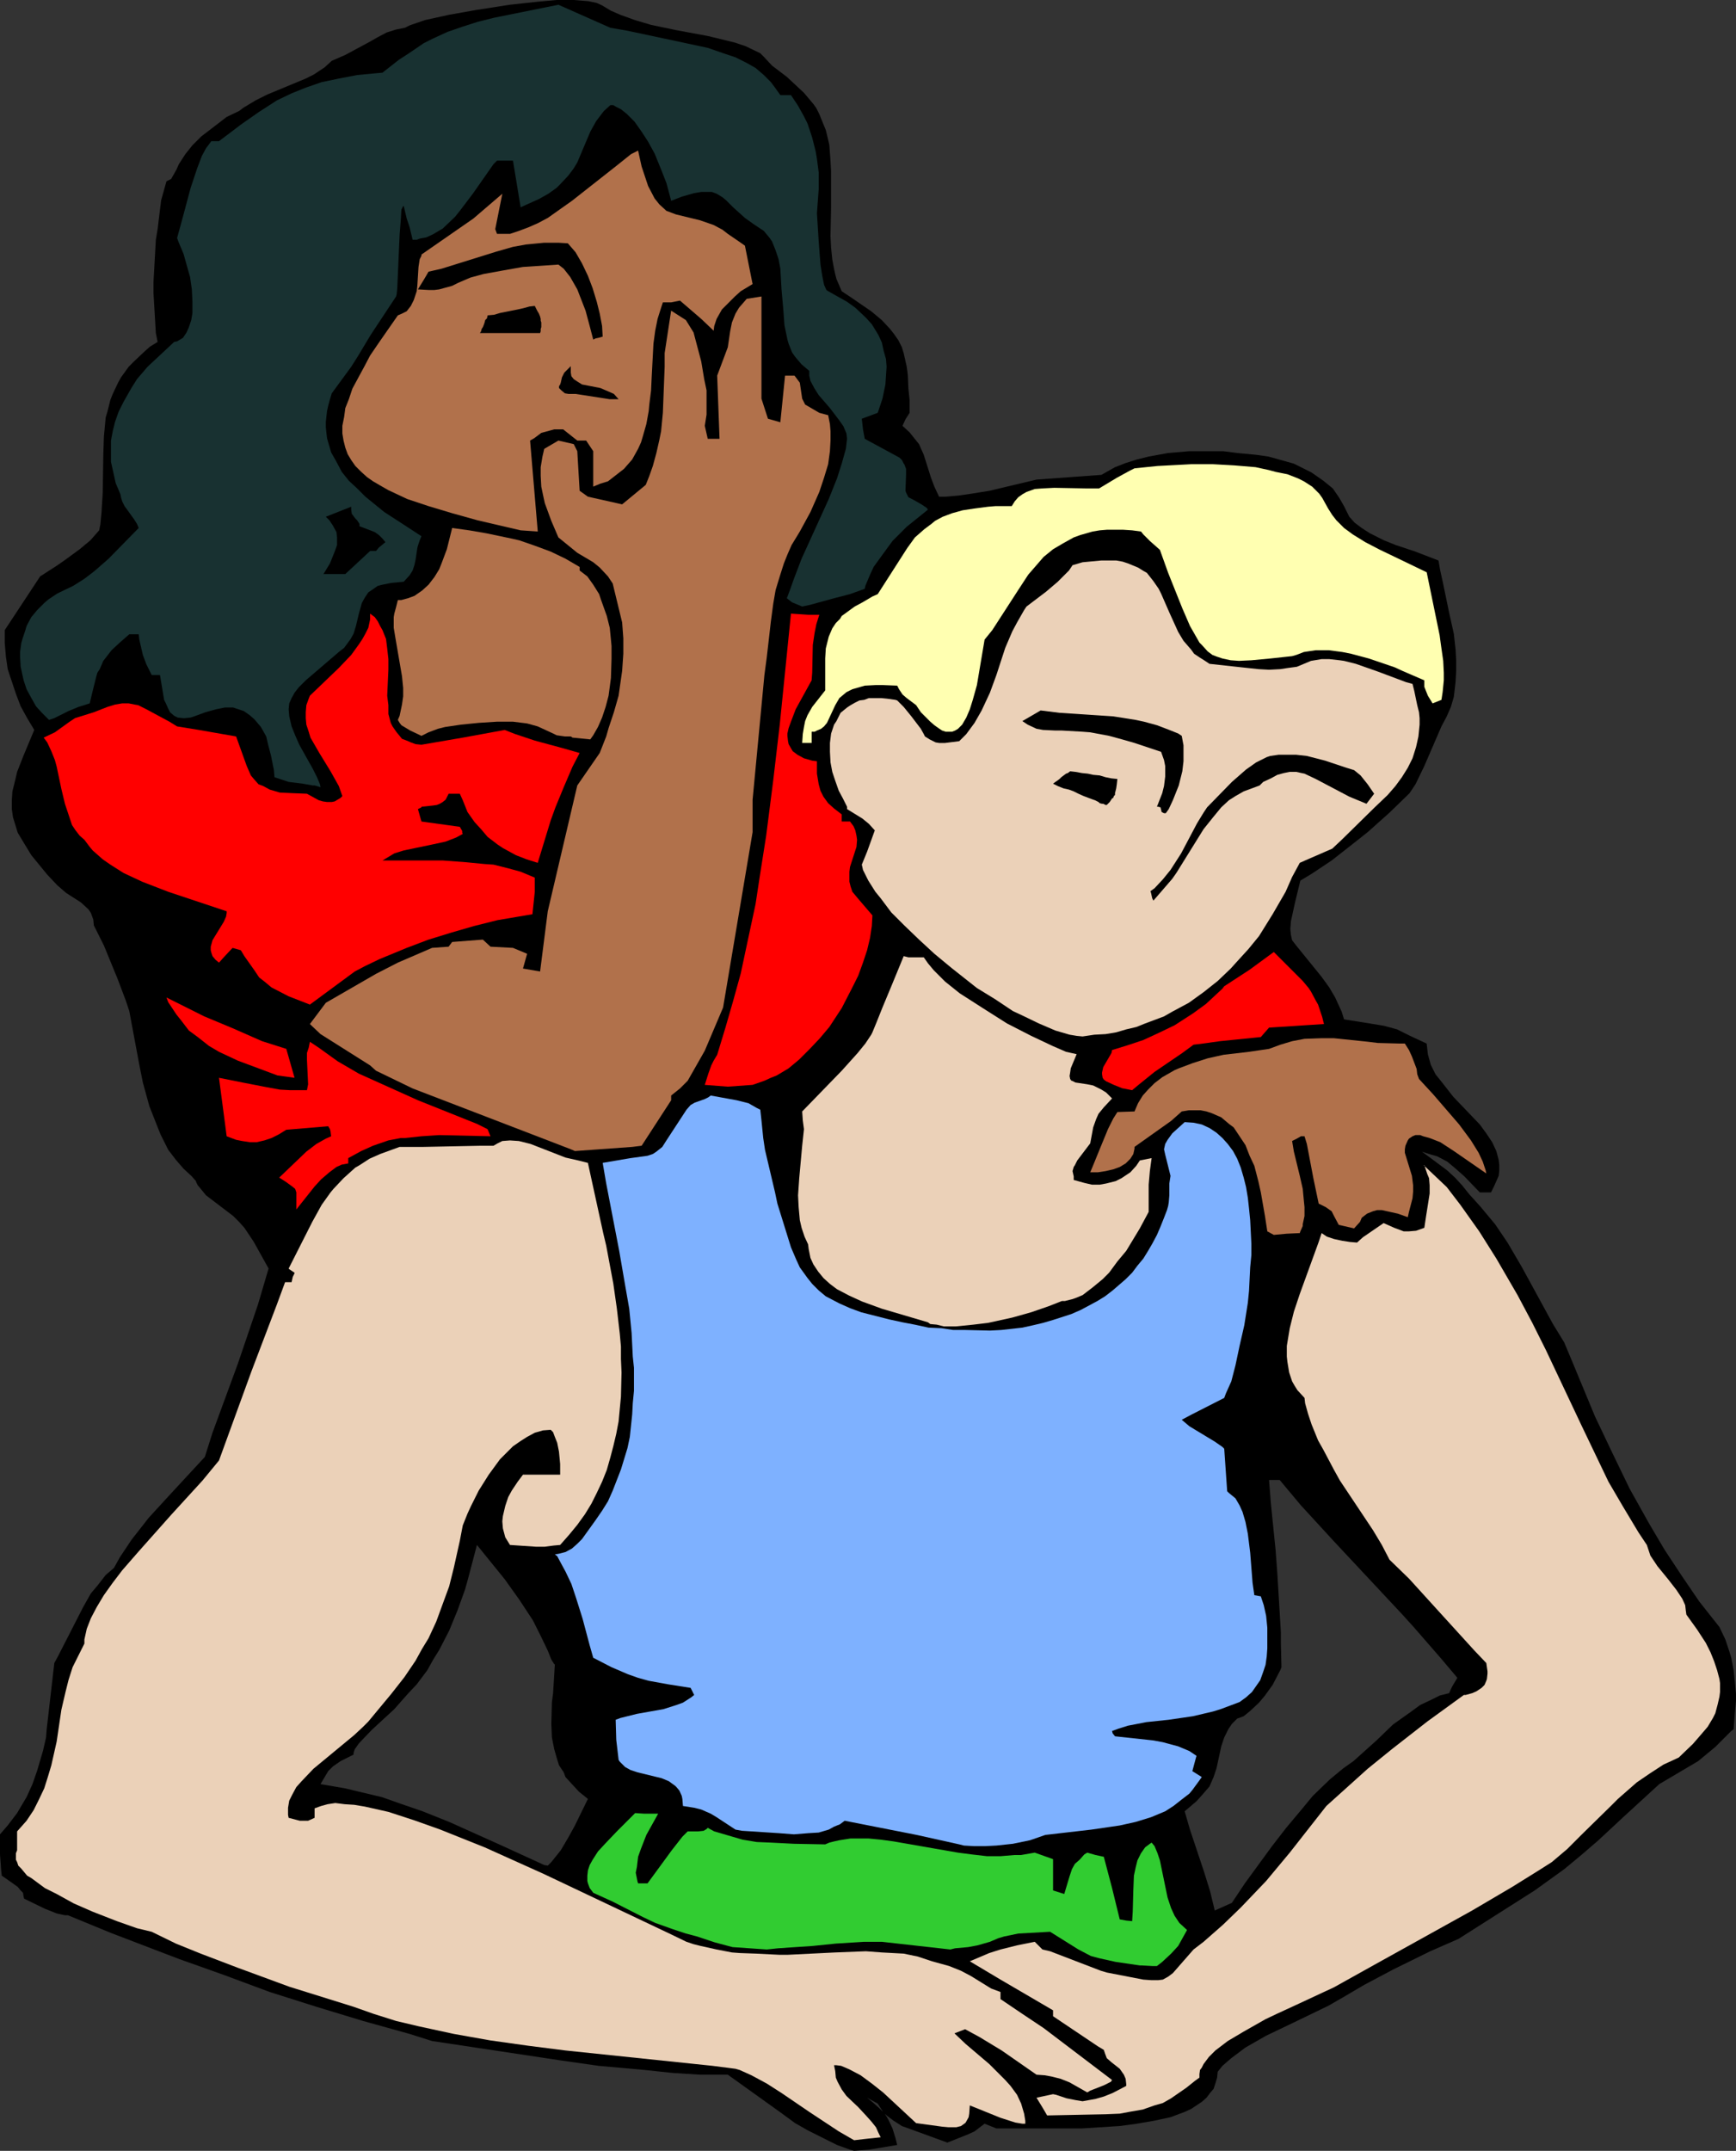
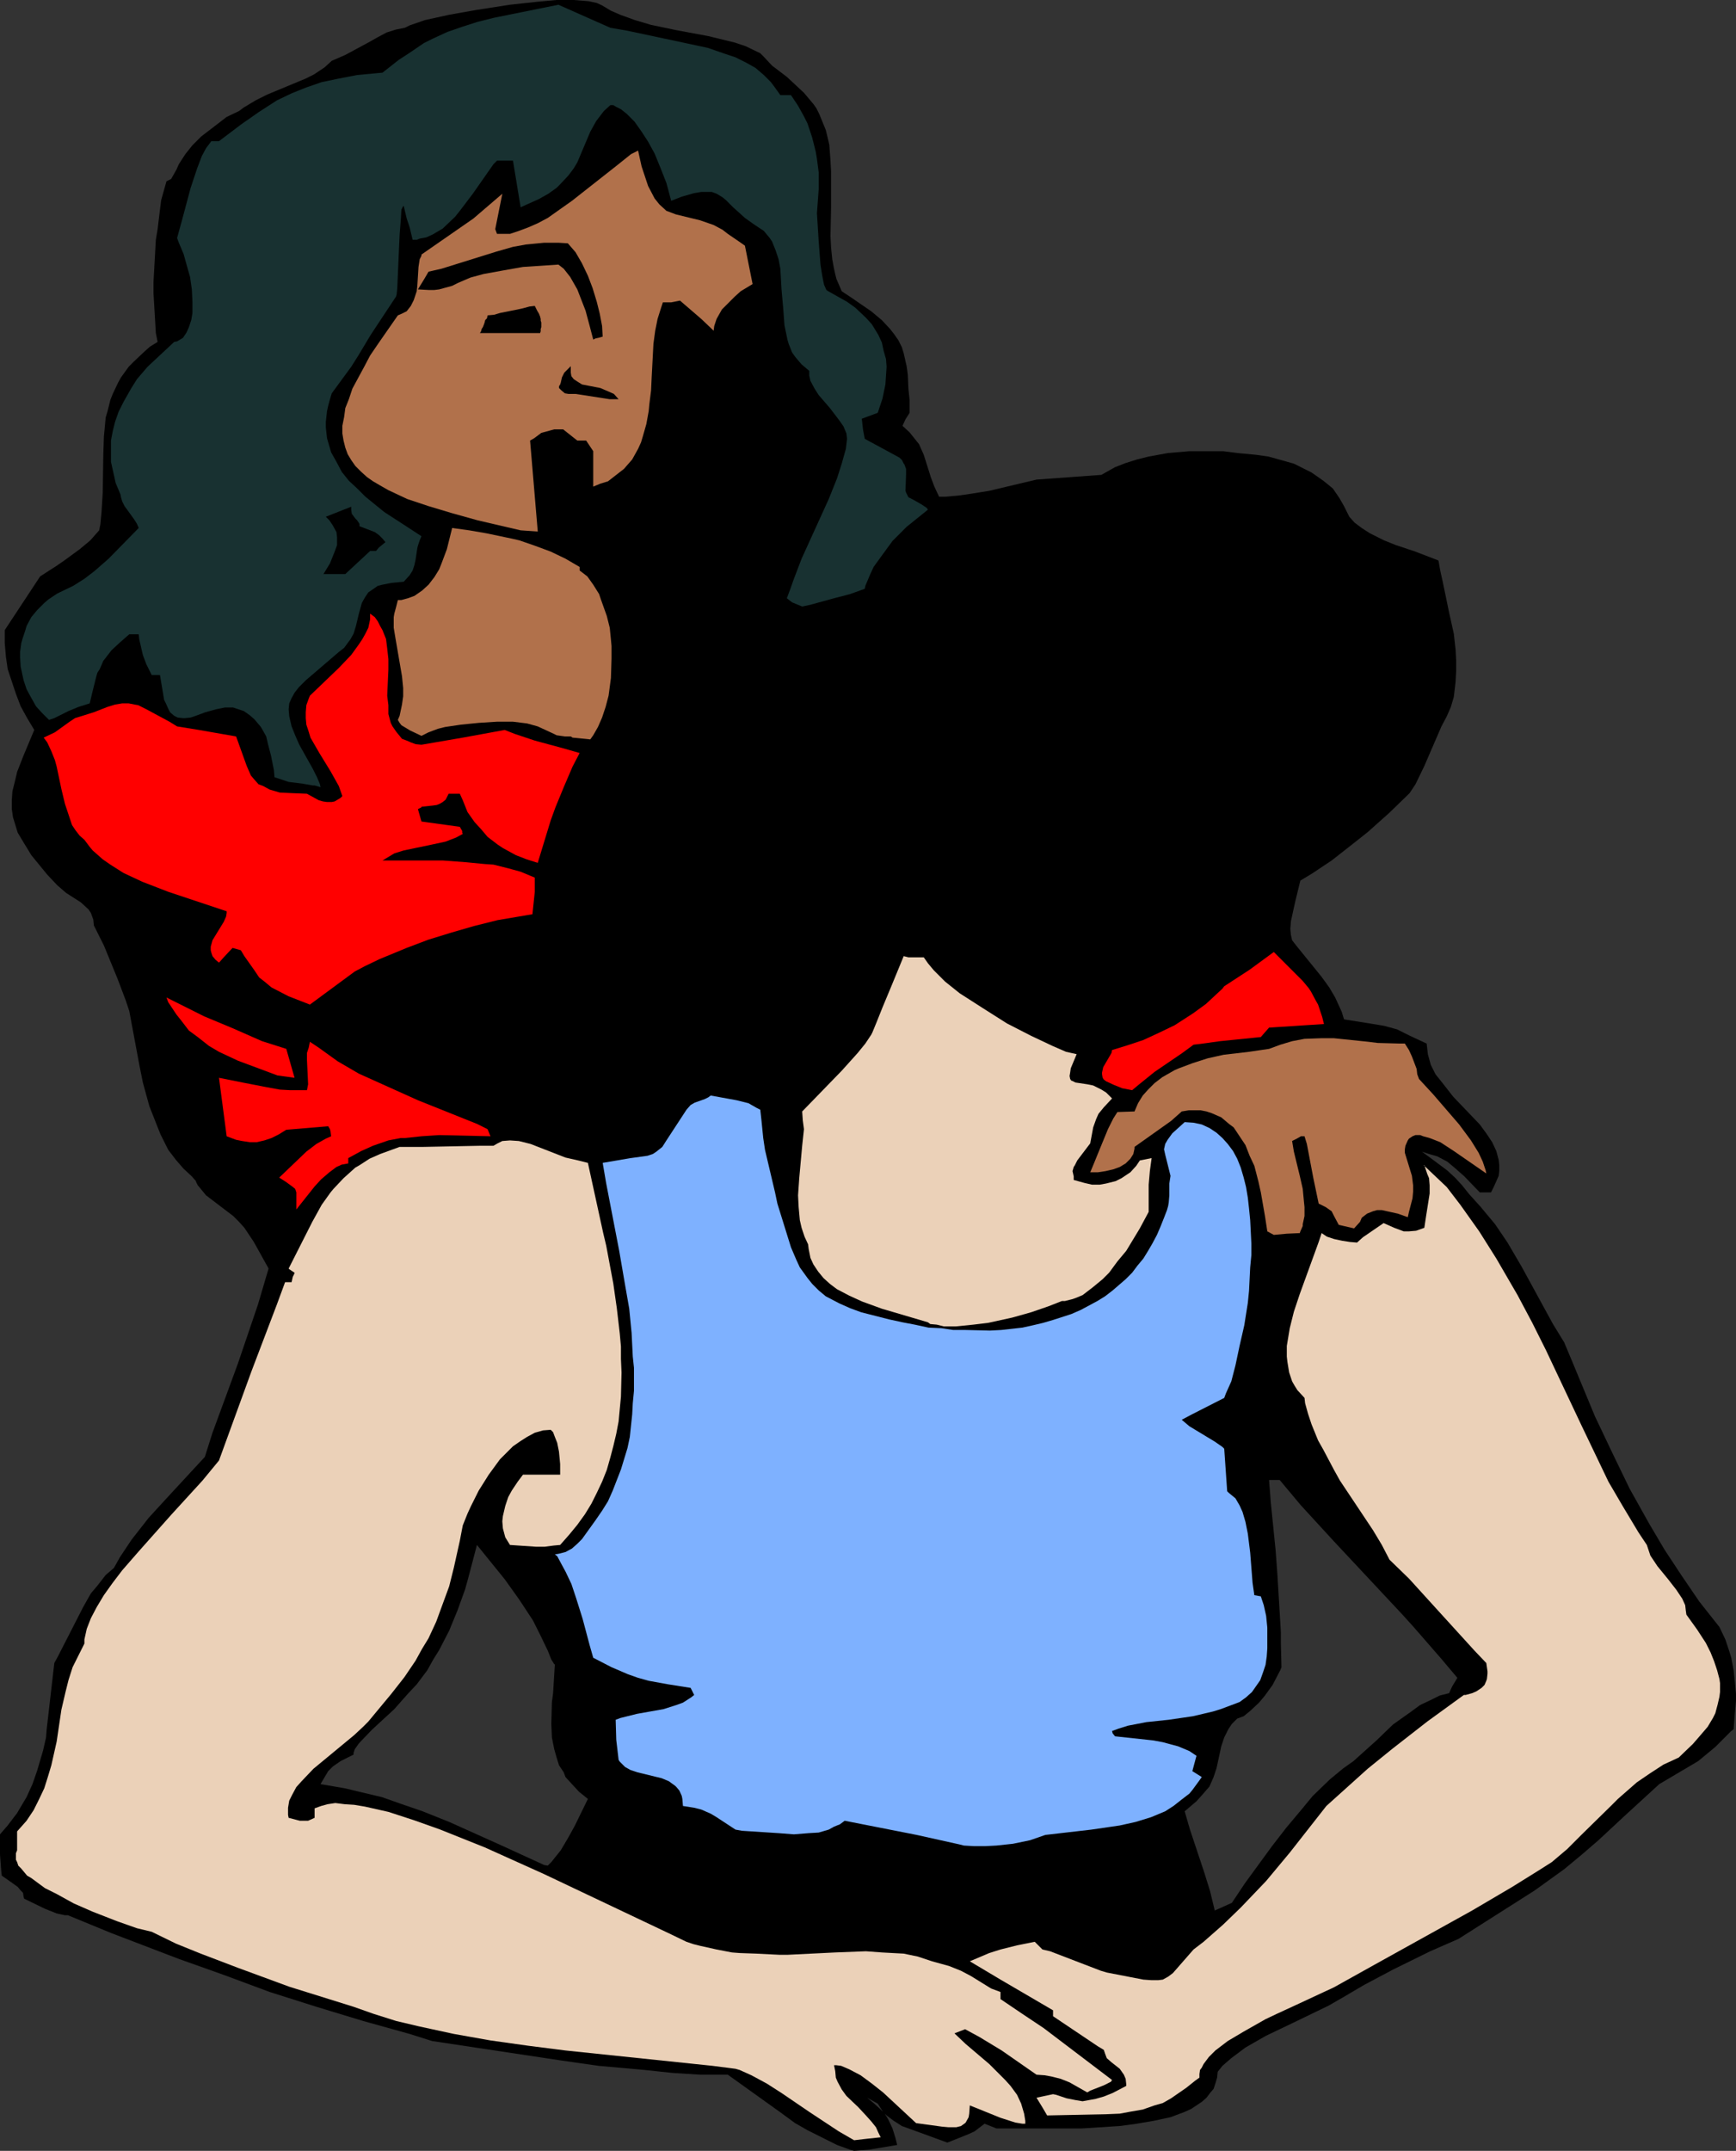
<svg xmlns="http://www.w3.org/2000/svg" xmlns:ns1="http://sodipodi.sourceforge.net/DTD/sodipodi-0.dtd" xmlns:ns2="http://www.inkscape.org/namespaces/inkscape" version="1.0" width="125.743mm" height="155.711mm" id="svg25" ns1:docname="Massage 1.wmf">
  <rect width="100%" height="100%" fill="#333333" stroke="none" />
  <ns1:namedview id="namedview25" pagecolor="#ffffff" bordercolor="#000000" borderopacity="0.25" ns2:showpageshadow="2" ns2:pageopacity="0.0" ns2:pagecheckerboard="0" ns2:deskcolor="#d1d1d1" ns2:document-units="mm" />
  <defs id="defs1">
    <pattern id="WMFhbasepattern" patternUnits="userSpaceOnUse" width="6" height="6" x="0" y="0" />
  </defs>
  <path style="fill:#000000;fill-opacity:1;fill-rule:evenodd;stroke:none" d="m 12.766,473.3 h 89.038 l 6.141,-5.656 3.717,-4.201 2.424,-2.585 2.909,-3.878 1.616,-2.909 1.616,-2.585 2.747,-5.332 2.262,-5.494 2.101,-5.817 0.808,-2.909 2.424,-9.211 7.595,9.372 4.04,5.656 3.717,5.656 2.101,4.201 1.939,4.04 0.97,2.424 0.808,1.293 h 0.162 l -0.485,7.918 -0.323,2.424 -0.162,5.979 0.162,3.717 0.646,3.232 0.646,2.262 0.646,2.101 1.293,1.939 0.485,1.293 1.778,1.939 1.939,2.101 2.424,1.939 -3.555,7.272 -1.778,3.232 -2.101,3.555 -2.586,3.232 -0.97,0.97 -0.97,-0.162 -11.635,-5.333 -14.382,-6.464 -7.272,-2.909 -5.656,-1.939 -5.494,-1.939 -6.141,-1.454 -4.04,-0.97 -6.625,-1.131 2.101,-3.555 1.293,-1.293 2.101,-1.454 3.555,-1.778 v -0.485 l 0.323,-0.97 1.131,-1.616 3.555,-3.717 H 12.766 l -0.162,2.101 -0.808,3.555 -1.616,5.494 -1.293,3.717 -1.616,3.555 -0.97,1.616 -1.616,2.747 -2.586,3.393 L 0,501.902 v 5.494 l 0.323,4.363 0.162,1.454 2.101,1.454 2.262,1.616 0.808,0.97 0.646,0.646 0.162,1.131 0.162,0.485 5.656,2.747 3.232,1.293 2.262,0.485 h 0.808 l 11.796,4.848 18.583,7.11 12.281,4.363 12.604,4.686 12.766,4.04 12.766,3.878 12.766,3.555 6.141,1.939 35.389,5.333 10.18,1.454 12.604,1.131 7.595,0.808 7.595,0.485 h 7.595 l 14.22,10.18 4.201,3.07 3.393,1.939 5.817,2.909 2.262,1.131 3.555,1.293 1.131,0.323 4.04,-0.323 7.757,-1.293 -0.485,-1.939 -0.808,-2.585 -1.131,-2.424 -0.97,-1.616 -1.454,-1.454 -1.616,-1.454 -1.778,-1.454 2.909,1.616 1.454,2.262 0.97,0.97 1.939,1.454 2.262,1.454 2.262,0.808 10.18,3.717 5.656,-2.262 1.778,-0.808 2.747,-2.101 3.232,1.293 h 15.836 7.595 l 7.595,-0.485 2.586,-0.162 4.848,-0.646 4.686,-0.808 4.525,-0.97 3.878,-1.454 1.778,-0.808 1.454,-0.97 1.454,-0.97 1.293,-1.131 0.97,-1.293 0.97,-1.131 0.485,-1.454 0.485,-1.616 0.162,-1.616 1.293,-1.616 2.424,-2.101 3.878,-2.909 3.393,-1.939 2.262,-1.293 7.433,-3.555 9.696,-4.686 4.201,-2.424 5.494,-3.232 7.918,-4.201 10.18,-5.009 7.756,-3.393 20.846,-13.25 8.08,-5.817 4.686,-3.878 4.686,-4.04 6.949,-6.464 9.696,-8.888 10.665,-6.302 h -94.371 l -2.747,1.939 -3.717,3.07 -4.686,4.525 -3.07,3.717 -4.201,5.009 -3.878,5.009 -7.433,10.18 -3.555,5.332 -4.686,2.101 -1.293,-5.333 -1.616,-5.171 -3.878,-11.635 -1.454,-5.009 3.232,-2.747 1.454,-1.616 2.101,-2.424 1.131,-2.585 0.808,-2.424 1.293,-5.979 0.808,-2.424 1.131,-2.262 0.97,-1.454 1.454,-1.454 1.778,-0.646 1.778,-1.454 2.424,-2.262 1.616,-1.939 2.101,-2.909 2.101,-4.04 0.323,-0.808 -0.162,-6.464 v -3.07 l -0.97,-16.159 -0.485,-6.464 -1.293,-12.766 -0.485,-6.302 h 2.909 l 5.817,6.948 9.049,9.857 18.745,20.037 3.07,3.393 7.595,8.726 4.363,5.171 -1.454,2.424 -0.808,1.778 -2.586,0.646 -2.586,1.293 -2.747,1.293 -2.424,1.778 -5.009,3.555 -4.525,4.363 -6.302,5.656 h 94.371 l 4.686,-3.878 4.363,-4.363 0.646,-0.485 0.323,-4.201 0.323,-3.555 v -1.939 l -0.323,-3.393 -0.323,-3.07 -0.646,-3.393 -0.485,-1.616 -1.131,-3.393 -1.616,-3.393 -5.494,-6.948 -4.848,-7.11 -4.686,-7.11 -4.201,-7.11 -5.333,-9.534 -4.848,-10.019 -4.686,-9.857 -6.302,-15.19 -2.101,-5.009 -3.07,-5.009 -8.564,-15.674 -3.878,-6.625 -3.393,-5.009 -4.04,-4.848 -3.07,-3.393 -1.939,-2.424 -1.939,-2.101 -2.101,-1.939 -2.586,-1.939 -4.363,-3.232 1.939,0.646 2.262,0.646 2.747,1.454 1.939,1.616 2.747,2.424 4.201,4.363 h 3.07 l 0.808,-1.616 0.646,-1.454 0.646,-1.454 0.162,-1.454 v -1.454 l -0.162,-1.454 -0.646,-2.424 -1.131,-2.424 -1.616,-2.424 -1.778,-2.424 -7.272,-7.595 -2.909,-3.717 -1.939,-2.424 -1.293,-2.585 -0.808,-2.909 -0.323,-2.909 -4.525,-2.101 -3.555,-1.778 -3.555,-0.97 -3.878,-0.646 -7.11,-1.131 -0.646,-2.101 -1.778,-3.878 -1.616,-2.747 -2.101,-2.909 -6.949,-8.564 -1.131,-1.454 -0.323,-1.454 -0.162,-1.616 0.162,-2.101 1.131,-5.171 1.454,-5.979 3.232,-1.939 5.333,-3.555 5.979,-4.686 3.878,-3.07 5.979,-5.333 5.494,-5.333 1.616,-2.424 2.424,-5.009 4.686,-10.827 1.454,-2.747 1.131,-2.585 0.808,-2.747 0.323,-2.747 0.162,-1.454 0.162,-2.909 v -2.909 l -0.162,-2.909 -0.485,-4.363 -1.293,-5.817 -1.778,-8.564 -0.646,-2.909 -0.485,-2.747 -6.302,-2.424 -5.333,-1.778 -3.232,-1.293 -3.878,-1.939 -2.262,-1.454 -1.939,-1.454 -1.454,-1.616 -1.454,-2.909 -1.293,-2.262 -1.778,-2.585 -2.586,-2.101 -3.232,-2.262 -4.848,-2.424 -4.04,-1.131 -2.909,-0.808 -3.393,-0.485 -5.171,-0.485 -3.717,-0.485 h -5.656 -3.878 l -5.656,0.485 -5.333,0.97 -3.232,0.808 -3.07,0.97 -2.909,1.131 -2.586,1.454 -1.131,0.646 -17.775,1.293 -12.928,3.07 -5.009,0.808 -3.393,0.485 -3.555,0.323 h -1.778 l -1.293,-2.747 -0.97,-2.585 -1.939,-6.14 -1.293,-2.909 -1.293,-1.616 -1.293,-1.616 -1.939,-1.778 0.808,-1.778 1.131,-1.778 v -3.555 l -0.323,-3.07 -0.162,-3.717 -0.162,-1.293 -0.162,-1.131 -0.808,-3.555 -0.485,-1.616 -0.97,-1.939 -1.131,-1.616 -1.131,-1.454 -2.262,-2.424 -2.909,-2.424 -5.171,-3.555 -2.909,-1.939 -0.485,-1.131 -0.97,-2.262 -0.323,-1.293 -0.323,-1.454 -0.485,-2.585 -0.323,-3.232 -0.162,-3.07 0.162,-7.918 v -6.787 -3.07 l -0.162,-2.909 -0.323,-4.363 -0.646,-2.747 -0.323,-1.293 -1.778,-4.363 -0.808,-1.616 -0.808,-1.131 -2.586,-3.07 -4.686,-4.363 -4.04,-3.07 -2.262,-2.424 -0.97,-0.97 -4.04,-1.939 -2.909,-0.97 -7.272,-1.778 -8.726,-1.616 -6.949,-1.454 -4.363,-1.293 -4.04,-1.454 -2.586,-1.131 -2.424,-1.454 L 163.371,0.808 161.109,0.323 157.069,0 H 152.383 l -5.333,0.485 -7.433,0.808 -9.372,1.454 -7.272,1.293 -6.625,1.454 -4.201,1.454 -1.293,0.646 -2.424,0.485 -2.586,0.808 -2.424,1.293 -2.586,1.454 -6.302,3.393 -3.717,1.616 -1.939,1.778 -2.909,1.939 -2.262,1.131 -10.504,4.363 -3.232,1.616 -3.232,1.939 -1.293,0.97 -3.393,1.616 -4.201,3.232 -2.747,2.101 -2.424,2.424 -1.939,2.424 -1.778,2.747 -0.646,1.454 -1.454,2.585 -1.293,0.646 -1.454,5.171 -0.323,2.585 -0.646,5.333 -0.485,2.909 -0.323,5.817 -0.323,5.817 v 2.909 l 0.323,5.494 0.323,5.494 0.485,2.424 -2.101,1.293 -1.454,1.293 -2.909,2.747 -1.454,1.454 -2.101,2.909 -0.808,1.454 -1.454,3.07 -0.646,1.616 -0.808,3.232 -0.485,1.616 -0.162,1.778 -0.323,3.393 -0.162,5.009 -0.162,10.342 -0.323,5.333 -0.323,3.393 -0.323,1.616 -2.424,2.747 -2.909,2.424 -4.201,3.07 -2.101,1.454 -4.525,2.909 -9.696,14.705 v 1.939 1.616 l 0.323,3.717 0.485,3.393 1.131,3.393 1.131,3.393 1.293,3.393 1.778,3.232 1.939,3.232 -2.909,6.948 -1.778,4.525 -0.646,2.747 -0.646,2.585 -0.162,2.424 v 1.293 1.131 l 0.323,2.262 0.646,2.101 0.646,2.101 1.454,2.424 2.262,3.717 4.363,5.333 2.747,2.909 2.424,2.101 4.04,2.585 2.101,1.939 0.646,0.97 0.646,1.778 0.162,1.616 2.747,5.494 3.717,9.049 2.262,5.979 0.97,2.909 2.747,14.705 0.97,4.848 1.778,6.464 1.778,4.525 1.293,3.232 2.101,4.201 2.101,2.747 2.101,2.424 2.262,2.101 1.131,1.293 v 0.162 l 0.485,0.97 0.808,0.97 1.454,1.778 3.393,2.585 4.04,3.07 1.616,1.616 1.454,1.616 2.586,3.878 4.04,7.272 -2.909,9.857 -5.494,16.159 -6.949,18.906 -2.101,6.625 -10.019,10.827 -5.333,5.817 -4.686,5.979 -3.232,4.848 -1.616,2.909 -2.262,1.939 -2.262,2.909 -1.778,2.101 -2.101,3.717 -6.949,13.574 -0.97,1.778 z" id="path1" />
  <path style="fill:#ebd1b8;fill-opacity:1;fill-rule:evenodd;stroke:none" d="m 389.926,318.819 0.808,2.424 0.485,1.131 0.162,1.939 v 2.262 l -0.97,6.14 -0.485,3.232 -2.262,0.808 -1.939,0.162 h -1.454 l -2.586,-0.97 -2.909,-1.293 -5.656,3.878 -1.616,1.454 -1.939,-0.162 -2.101,-0.323 -2.262,-0.485 -1.939,-0.646 -1.454,-0.97 -0.808,2.424 -5.171,14.22 -1.616,4.848 -1.131,4.525 -0.808,4.848 v 2.909 l 0.162,1.454 0.485,2.909 0.808,2.424 0.646,1.131 0.808,1.293 1.939,2.101 0.162,1.454 0.808,2.909 0.97,2.909 1.778,4.363 1.454,2.585 2.909,5.494 1.616,2.909 9.049,13.574 2.424,4.04 2.101,4.04 5.333,5.171 8.08,8.888 9.857,10.827 3.232,3.393 0.323,2.262 v 0.646 l -0.162,1.454 -0.162,0.485 -0.485,1.131 -0.808,0.808 -1.454,0.97 -1.131,0.485 -1.778,0.485 h -0.485 l -10.019,7.272 -9.534,7.433 -6.787,5.494 -11.312,10.18 -10.019,12.766 -6.464,7.756 -6.949,7.272 -4.848,4.686 -5.333,4.686 -2.747,2.101 -5.656,6.464 -1.293,0.97 -1.454,0.808 -1.293,0.162 h -1.778 l -2.262,-0.162 -10.019,-1.939 -1.616,-0.485 -13.897,-5.333 -2.101,-0.485 -2.101,-2.101 -4.848,0.97 -4.525,1.131 -3.07,0.97 -5.333,2.262 8.403,5.009 14.382,8.403 v 1.616 l 12.281,8.241 1.616,0.97 0.323,0.97 0.485,1.293 1.293,1.131 2.262,1.778 1.131,1.616 0.485,1.131 0.162,1.454 v 0.485 l -3.717,1.939 -2.424,0.97 -2.262,0.646 -1.778,0.323 -1.778,0.323 -1.939,-0.323 -2.424,-0.485 -2.909,-0.97 -0.808,-0.162 -4.525,0.97 1.778,2.909 1.131,1.939 15.998,-0.323 3.878,-0.162 2.586,-0.485 3.717,-0.646 3.232,-1.131 2.262,-0.646 2.262,-1.293 2.101,-1.454 2.101,-1.454 2.424,-1.939 1.131,-0.808 v -0.97 l 0.162,-1.131 0.485,-0.646 0.485,-0.97 1.454,-1.939 1.778,-1.778 3.393,-2.585 4.363,-2.585 5.979,-3.393 3.07,-1.454 6.302,-2.909 9.372,-4.363 11.312,-6.302 26.501,-14.705 10.988,-6.464 7.272,-4.525 3.555,-2.262 4.201,-3.555 3.878,-3.878 8.08,-7.918 1.939,-1.939 5.171,-4.525 3.555,-2.424 3.717,-2.424 4.201,-1.939 3.878,-3.717 2.101,-2.424 1.939,-2.262 1.454,-2.424 0.646,-1.293 0.646,-2.424 0.485,-2.101 0.162,-1.293 v -2.424 l -0.162,-1.131 -0.646,-2.424 -0.808,-2.424 -0.97,-2.424 -1.293,-2.585 -2.424,-3.717 -2.909,-4.04 -0.162,-1.131 -0.162,-1.454 -0.808,-1.778 -1.616,-2.424 -2.262,-2.909 -2.909,-3.555 -1.939,-2.909 -0.323,-0.97 -0.646,-1.939 -2.262,-3.393 -4.363,-7.272 -3.878,-6.625 -7.433,-15.513 -9.696,-20.522 -3.717,-7.433 -4.04,-7.595 -5.817,-10.019 -4.686,-7.433 -5.171,-7.272 -3.717,-4.848 -6.141,-5.817 -0.162,-0.162 z" id="path2" />
  <path style="fill:#ebd1b8;fill-opacity:1;fill-rule:evenodd;stroke:none" d="m 233.826,585.606 -4.201,-2.424 -8.08,-5.333 -7.595,-5.171 -4.04,-2.585 -4.201,-2.262 -3.232,-1.454 -1.131,-0.323 -6.302,-0.808 -40.237,-4.201 -10.18,-1.293 -10.342,-1.454 -10.019,-1.778 -9.696,-2.101 -6.141,-1.454 -6.141,-1.939 -5.494,-1.939 -17.614,-5.494 -14.059,-5.171 -10.18,-3.878 -6.787,-2.747 -6.625,-3.232 -4.04,-0.97 -5.494,-1.939 -6.625,-2.585 -5.171,-2.262 -4.686,-2.585 -3.232,-1.616 -3.717,-2.747 -1.131,-0.646 -1.616,-1.939 -0.808,-0.808 -0.323,-0.97 -0.323,-0.646 v -0.97 -0.808 l 0.323,-0.808 v -5.171 l 2.586,-2.909 1.939,-2.909 1.454,-2.909 1.454,-3.07 0.97,-3.07 0.97,-3.232 1.454,-6.464 1.293,-8.726 1.131,-4.848 0.808,-3.232 1.131,-3.555 1.616,-3.232 1.616,-3.232 v -1.131 l 0.646,-2.909 1.131,-2.909 1.616,-3.07 1.939,-3.232 2.424,-3.393 2.586,-3.393 4.363,-5.009 9.049,-10.18 8.564,-9.372 4.525,-5.494 8.888,-24.4 6.949,-18.26 2.262,-6.14 h 1.778 l 0.323,-1.454 0.485,-0.97 v -0.162 l -1.454,-0.97 -0.162,-0.162 6.464,-12.766 2.586,-4.686 2.424,-3.393 0.808,-0.97 2.747,-2.909 3.232,-2.909 1.131,-0.646 2.747,-1.778 2.909,-1.293 3.555,-1.293 1.778,-0.646 h 6.302 l 15.998,-0.323 h 3.393 l 1.131,-0.646 1.293,-0.646 2.101,-0.162 2.424,0.162 3.232,0.808 9.534,3.717 3.555,0.808 2.586,0.646 4.201,19.229 0.808,3.393 1.939,10.342 0.97,6.787 0.808,6.948 0.323,3.555 v 3.393 l 0.162,3.717 -0.162,6.625 -0.323,3.393 -0.323,3.393 -0.646,3.393 -0.808,3.393 -0.808,3.07 -0.97,3.393 -1.293,3.232 -1.454,3.07 -1.454,2.909 -1.778,2.909 -2.101,2.909 -2.262,2.747 -2.424,2.747 -1.778,0.162 -2.424,0.323 h -2.424 l -7.11,-0.485 -1.293,-2.101 -0.646,-2.424 -0.162,-1.939 0.162,-1.454 0.646,-2.747 0.808,-2.424 0.97,-1.778 1.616,-2.424 1.454,-1.939 h 10.18 v -2.909 l -0.323,-3.393 -0.485,-2.424 -0.646,-1.616 -0.485,-1.293 -0.646,-0.646 -2.101,0.162 -2.262,0.646 -2.101,1.131 -1.778,1.131 -2.101,1.454 -1.616,1.616 -1.939,1.939 -3.07,4.201 -2.747,4.363 -2.101,4.201 -0.97,2.101 -1.293,3.232 -0.808,4.201 -1.616,7.272 -1.293,5.171 -1.778,4.848 -1.778,4.848 -2.101,4.525 -1.778,2.909 -1.778,3.232 -3.07,4.525 -3.555,4.525 -6.302,7.595 -1.454,1.454 -2.424,2.262 -11.15,9.211 -3.232,3.393 -1.454,1.616 -1.131,2.101 -0.808,1.616 -0.162,0.97 -0.162,0.97 v 0.97 0.97 l 0.162,0.808 3.07,0.808 h 0.97 1.293 l 1.778,-0.808 V 494.792 l 1.778,-0.646 1.778,-0.485 2.101,-0.323 2.586,0.323 2.586,0.162 2.909,0.485 6.464,1.454 6.949,2.262 7.272,2.585 12.12,4.848 16.159,7.272 34.419,16.321 4.686,2.262 1.939,0.646 1.939,0.485 4.363,0.97 4.201,0.808 2.101,0.162 4.525,0.162 6.464,0.323 h 2.101 l 13.089,-0.646 8.403,-0.323 4.363,0.323 5.979,0.323 3.878,0.808 3.878,1.293 4.686,1.293 3.232,1.293 2.747,1.454 5.494,3.393 2.586,0.97 v 1.939 l 5.979,4.04 5.817,3.878 18.745,14.22 -0.323,0.485 -1.939,0.97 -3.717,1.454 -0.808,0.485 -4.848,-2.747 -2.424,-0.97 -2.586,-0.646 -1.778,-0.323 -2.262,-0.162 -9.534,-6.625 -6.141,-3.717 -3.878,-2.101 -2.909,1.131 3.07,2.909 6.464,5.494 4.363,4.363 1.454,1.616 1.778,2.424 1.131,2.424 0.808,2.747 0.162,0.97 0.162,0.97 v 0.808 h -0.808 l -1.939,-0.323 -4.04,-1.293 -8.403,-3.393 -0.162,2.262 -0.162,0.97 -0.808,1.454 -0.162,0.162 -1.131,0.808 -1.293,0.323 h -2.101 l -1.778,-0.162 -7.11,-0.97 -9.049,-8.403 -3.07,-2.424 -3.07,-2.262 -3.07,-1.616 -2.262,-0.97 -1.293,-0.162 h -0.646 l 0.323,1.616 0.162,1.778 0.485,1.131 1.131,2.101 1.293,1.778 3.232,3.07 2.101,2.262 1.454,1.616 1.293,1.616 0.646,1.454 0.646,1.293 -4.525,0.485 z" id="path3" />
-   <path style="fill:#31cc31;fill-opacity:1;fill-rule:evenodd;stroke:none" d="m 312.038,537.775 -6.625,-0.97 -4.363,-0.97 -2.424,-0.646 -3.393,-1.778 -7.756,-4.848 -8.726,0.485 -3.878,0.808 -1.616,0.485 -2.262,0.97 -3.393,0.97 -2.586,0.485 -3.555,0.323 -1.293,0.323 -18.745,-2.101 h -4.848 l -7.756,0.485 -6.302,0.646 -9.534,0.646 -3.07,0.323 -4.686,-0.323 -4.686,-0.323 -4.848,-1.293 -4.848,-1.616 -3.07,-0.808 -3.878,-1.293 -4.525,-1.616 -3.393,-1.616 -8.241,-4.201 -3.555,-1.616 -1.778,-0.808 -0.97,-1.293 -0.485,-1.293 -0.162,-0.646 v -1.454 l 0.162,-1.454 0.485,-1.454 0.808,-1.454 1.454,-2.262 1.939,-2.101 3.232,-3.393 5.009,-5.009 2.424,0.162 h 3.878 l -3.232,5.817 -1.454,3.717 -0.808,2.262 -0.323,2.747 -0.323,1.616 0.485,2.424 0.162,0.485 h 2.586 l 6.625,-9.049 2.909,-3.717 1.454,-1.454 h 2.909 l 1.454,-0.162 0.808,-0.485 0.323,-0.323 1.778,0.97 3.878,1.131 3.878,1.131 3.878,0.646 3.878,0.162 6.302,0.323 8.564,0.162 1.131,-0.485 1.293,-0.323 1.454,-0.323 3.07,-0.485 h 1.616 3.232 l 3.393,0.323 3.555,0.485 17.614,3.07 3.717,0.485 4.201,0.485 h 3.717 l 3.878,-0.323 h 1.778 l 3.717,-0.646 5.009,1.778 v 8.564 l 3.07,0.97 1.454,-4.848 0.646,-1.939 0.808,-1.454 1.293,-1.131 1.293,-1.454 0.808,-0.485 2.262,0.646 2.262,0.485 2.262,8.564 2.101,8.564 1.778,0.323 1.616,0.162 0.162,-2.585 0.162,-5.817 0.162,-4.04 0.485,-2.262 0.485,-1.939 0.97,-1.939 1.131,-1.616 1.293,-0.97 0.485,-0.323 0.808,0.97 0.808,1.939 0.646,1.939 2.101,10.18 0.97,2.909 0.97,2.101 1.293,1.939 2.101,1.939 -1.616,2.909 -0.808,1.454 -1.939,2.101 -2.424,2.262 -1.454,1.131 h -1.293 l -2.909,-0.162 z" id="path4" />
  <path style="fill:#7eb1ff;fill-opacity:1;fill-rule:evenodd;stroke:none" d="m 262.59,504.649 -11.635,-2.585 -19.714,-3.878 -1.293,0.97 -1.616,0.646 -1.454,0.808 -2.747,0.808 -2.747,0.162 -4.04,0.323 -4.201,-0.323 -10.019,-0.646 -1.778,-0.323 -5.171,-3.393 -1.616,-0.97 -2.586,-1.131 -1.939,-0.485 -3.07,-0.485 -0.162,-1.939 -0.162,-0.808 -0.646,-1.454 -0.808,-0.97 -0.323,-0.323 -1.778,-1.293 -1.939,-0.808 -6.625,-1.616 -1.939,-0.646 -1.454,-0.808 -1.454,-1.454 -0.323,-0.485 -0.646,-5.494 -0.162,-5.494 1.293,-0.485 4.525,-1.131 7.272,-1.293 3.555,-1.131 1.778,-0.646 2.262,-1.454 0.808,-0.646 -0.97,-1.939 -6.141,-0.97 -5.333,-0.97 -2.909,-0.808 -2.747,-0.97 -4.525,-1.939 -5.009,-2.585 -0.97,-3.393 -1.939,-7.272 -1.778,-5.656 -1.293,-3.878 -1.616,-3.393 -0.97,-1.778 -1.293,-2.424 -0.646,-0.485 0.97,-0.162 1.939,-0.485 1.778,-0.97 1.454,-1.293 1.293,-1.293 3.717,-5.171 1.778,-2.585 1.616,-2.585 1.293,-2.909 1.131,-2.909 1.131,-2.909 1.778,-5.817 0.646,-3.07 0.646,-6.14 0.162,-3.07 0.323,-3.393 v -6.302 l -0.323,-3.07 -0.323,-6.464 -0.646,-6.625 -1.131,-6.464 -1.616,-9.372 -3.555,-18.421 -0.97,-5.656 7.595,-1.293 4.686,-0.646 1.454,-0.485 0.97,-0.646 1.616,-1.293 1.131,-1.778 5.494,-8.403 1.131,-1.293 1.131,-0.646 2.747,-0.97 0.97,-0.485 0.646,-0.485 7.11,1.293 3.232,0.808 2.262,1.293 0.97,0.485 0.323,2.909 0.485,4.848 0.485,3.232 2.747,11.635 0.646,3.07 3.717,11.958 1.454,3.393 0.97,2.101 2.101,2.909 1.293,1.616 1.778,1.778 1.939,1.616 3.717,1.939 2.909,1.293 3.07,1.131 7.595,1.939 3.717,0.808 3.393,0.646 3.717,0.808 3.555,0.162 3.232,0.485 h 3.393 l 6.625,0.162 3.07,-0.162 5.817,-0.646 2.909,-0.646 2.747,-0.646 2.747,-0.808 5.009,-1.616 2.586,-1.131 4.525,-2.424 2.101,-1.293 2.101,-1.616 3.555,-3.07 1.778,-1.778 1.454,-1.939 1.616,-1.939 1.293,-2.101 1.131,-1.939 1.293,-2.424 0.97,-2.262 0.97,-2.424 0.808,-2.101 0.323,-1.131 0.162,-0.97 0.162,-1.939 v -3.232 l 0.323,-2.101 -1.454,-5.817 -0.323,-1.454 0.323,-1.454 0.646,-1.131 1.293,-1.778 3.393,-3.07 2.424,0.162 2.262,0.485 2.101,0.97 1.939,1.293 1.616,1.454 1.454,1.616 1.454,1.939 1.131,2.101 0.97,2.424 0.808,2.747 0.646,2.585 0.485,2.909 0.323,2.909 0.323,3.232 0.323,6.464 v 3.07 l -0.323,3.393 -0.323,6.464 -0.323,3.232 -0.97,6.14 -1.293,5.656 -1.131,5.333 -1.131,4.363 -1.454,3.232 -0.485,1.293 -8.888,4.525 -2.747,1.454 2.101,1.778 6.949,4.201 2.101,1.454 0.485,0.485 0.808,11.635 0.485,0.485 1.778,1.454 1.131,1.939 0.808,1.778 0.808,2.747 0.646,3.232 0.646,5.171 0.646,8.241 0.485,3.393 1.778,0.323 0.808,2.424 0.646,2.909 0.323,3.232 v 2.262 3.393 l -0.162,2.262 -0.323,2.262 -0.646,1.939 -0.808,2.262 -1.131,1.616 -1.131,1.616 -1.616,1.454 -1.778,1.293 -5.171,1.939 -2.101,0.646 -5.494,1.293 -6.625,0.97 -6.141,0.646 -5.009,0.97 -2.586,0.808 -1.778,0.646 0.162,0.646 0.646,0.808 10.504,1.131 2.586,0.485 4.201,1.131 3.07,1.293 1.939,1.293 -1.131,4.201 1.293,0.808 1.293,0.808 -0.808,1.131 -1.778,2.424 -0.808,0.97 -2.101,1.616 -2.262,1.778 -2.262,1.454 -3.878,1.616 -4.201,1.293 -4.363,0.97 -7.756,1.131 -12.604,1.454 -4.201,1.454 -4.686,0.97 -4.525,0.485 -3.07,0.162 h -3.07 l -2.747,-0.162 z" id="path5" />
  <path style="fill:#ebd1b8;fill-opacity:1;fill-rule:evenodd;stroke:none" d="m 254.026,361.803 -12.604,-3.717 -5.333,-1.939 -3.555,-1.616 -3.393,-1.778 -1.939,-1.454 -1.778,-1.616 -1.454,-1.778 -1.293,-1.939 -0.808,-1.778 -0.485,-2.424 -0.162,-1.293 -0.97,-2.101 -0.808,-2.424 -0.485,-2.101 -0.323,-3.555 -0.162,-3.232 0.323,-4.686 0.808,-8.888 0.485,-4.525 -0.323,-2.424 -0.162,-2.424 10.827,-11.15 4.363,-4.848 2.101,-2.585 1.616,-2.424 0.323,-0.646 1.131,-2.747 1.616,-4.04 2.424,-5.817 3.393,-8.241 1.293,0.323 h 2.909 1.293 l 1.131,1.616 1.616,1.939 3.07,3.07 4.04,3.232 6.302,4.04 6.625,4.201 6.625,3.393 5.817,2.747 3.717,1.616 2.909,0.646 -1.616,3.878 -0.162,1.131 -0.162,0.97 0.162,0.808 0.323,0.485 h 0.162 l 0.97,0.485 3.232,0.485 1.616,0.323 2.262,1.131 1.293,0.808 1.616,1.616 -2.262,2.424 -1.454,1.778 -0.646,1.454 -0.808,2.262 -0.808,4.363 -3.555,4.686 -0.646,1.293 -0.323,0.485 -0.323,1.131 0.323,1.454 v 0.97 l 2.909,0.808 2.101,0.485 h 2.101 l 1.778,-0.323 2.586,-0.646 1.616,-0.808 2.424,-1.616 1.616,-1.778 0.97,-1.454 3.232,-0.646 -0.485,3.555 -0.323,3.717 v 3.555 1.939 1.939 l -2.424,4.525 -3.717,6.14 -2.424,2.909 -2.262,3.07 -1.778,1.778 -2.747,2.262 -2.747,2.101 -1.939,0.808 -0.97,0.323 -1.939,0.485 h -0.808 l -3.717,1.454 -4.686,1.616 -5.171,1.454 -6.625,1.454 -4.04,0.485 -4.848,0.485 h -3.232 l -1.939,-0.485 -1.778,-0.162 z" id="path6" />
  <path style="fill:#b1714b;fill-opacity:1;fill-rule:evenodd;stroke:none" d="m 348.72,337.887 -1.778,-0.97 -0.646,-4.201 -1.131,-6.464 -0.646,-2.909 -1.131,-4.363 -1.293,-2.747 -1.131,-2.909 -1.616,-2.424 -1.616,-2.424 -1.293,-0.97 -2.101,-1.778 -2.586,-1.131 -1.454,-0.485 -1.616,-0.323 h -1.454 -1.778 l -1.939,0.323 -2.909,2.585 -10.019,7.11 v 0.485 l -0.323,1.454 -0.808,1.293 -1.293,1.293 -1.616,0.97 -1.778,0.646 -2.101,0.485 -2.101,0.323 h -2.101 l 0.808,-1.939 1.778,-4.363 2.262,-5.494 1.454,-2.909 1.131,-1.778 4.686,-0.162 0.97,-2.262 1.293,-2.101 1.454,-1.616 1.778,-1.778 2.101,-1.616 3.393,-1.939 1.131,-0.485 3.878,-1.454 4.04,-1.293 4.363,-0.97 6.949,-0.808 5.494,-0.808 3.07,-1.131 3.232,-0.97 3.393,-0.646 4.525,-0.162 h 3.555 l 9.372,0.97 2.586,0.323 5.979,0.162 h 1.454 l 1.131,1.778 0.808,1.778 1.293,3.393 0.162,1.454 0.485,1.293 3.878,4.201 7.11,8.241 3.232,4.363 2.101,3.393 1.131,2.424 0.808,2.424 0.162,0.808 -8.888,-6.14 -3.717,-2.424 -2.909,-1.131 -1.778,-0.485 -0.808,-0.323 h -1.293 l -0.808,0.323 -0.97,0.646 -0.323,0.485 -0.646,1.454 -0.162,0.97 v 0.97 l 1.939,6.302 0.323,2.585 v 1.778 l -0.162,1.778 -0.97,3.717 -0.323,1.454 -2.747,-0.97 -2.909,-0.646 -1.454,-0.323 h -1.293 l -1.131,0.323 -1.616,0.646 -1.454,1.131 -0.485,1.131 -1.616,1.778 -4.201,-0.97 -1.293,-2.424 -0.646,-1.293 -1.616,-1.131 -1.939,-0.97 -1.454,-6.948 -1.778,-9.372 -0.646,-2.101 h -0.97 l -1.131,0.646 -1.293,0.646 0.485,2.909 1.616,6.625 0.808,3.555 0.323,3.393 0.162,1.616 v 2.424 l -0.485,2.262 v 0.485 l -0.646,1.454 -0.162,0.485 -3.555,0.162 z" id="path7" />
  <path style="fill:#ff0000;fill-opacity:1;fill-rule:evenodd;stroke:none" d="m 81.12,330.939 v -3.717 -0.97 l -0.323,-0.97 -0.808,-0.646 -1.778,-1.293 -1.778,-1.131 7.433,-7.11 2.747,-2.101 2.586,-1.454 1.454,-0.646 -0.162,-1.293 -0.162,-0.646 -0.485,-0.808 -11.473,0.97 -2.101,1.293 -1.939,0.97 -1.939,0.646 -2.101,0.485 H 68.354 l -2.101,-0.323 -1.616,-0.323 -2.586,-0.97 -2.101,-15.998 6.464,1.293 5.817,1.131 4.363,0.808 2.909,0.162 h 3.07 1.454 l 0.323,-1.616 -0.323,-6.787 v -1.778 l 0.485,-1.454 0.323,-1.616 2.424,1.616 5.171,3.717 5.817,3.393 6.464,2.909 9.696,4.363 16.159,6.464 2.909,1.454 0.808,1.939 -14.059,-0.323 -4.848,0.323 -4.525,0.485 h -1.131 l -3.393,0.646 -4.201,1.454 -3.232,1.454 -3.555,1.939 v 1.454 l -1.778,0.323 -1.454,0.646 -1.939,1.454 -2.262,1.939 -1.778,1.939 z" id="path8" />
-   <path style="fill:#b1714b;fill-opacity:1;fill-rule:evenodd;stroke:none" d="m 156.261,314.456 -10.504,-4.04 -32.804,-12.604 -10.019,-4.848 -1.616,-1.454 -13.574,-8.564 -2.909,-2.747 4.363,-5.817 13.735,-7.918 5.979,-3.07 9.372,-4.04 4.525,-0.323 0.97,-1.293 8.403,-0.646 2.101,1.939 6.141,0.323 3.878,1.616 -1.131,4.04 4.686,0.808 2.101,-16.482 8.08,-34.419 6.141,-8.888 1.778,-4.525 0.646,-2.262 1.454,-4.363 1.293,-4.525 0.323,-2.262 0.646,-4.525 0.323,-4.686 V 174.68 l -0.323,-4.363 -2.586,-10.665 -1.293,-1.939 -2.262,-2.424 -1.778,-1.454 -4.363,-2.585 -5.171,-4.201 -1.939,-4.525 -1.778,-4.848 -0.323,-1.454 -0.646,-3.07 -0.162,-2.909 v -2.424 l 0.485,-2.909 0.485,-2.101 3.878,-2.262 4.201,0.97 0.97,1.939 0.646,10.827 2.262,1.616 9.372,2.101 6.464,-5.333 0.97,-2.424 0.97,-2.747 0.97,-3.555 0.808,-3.555 0.485,-2.424 0.485,-5.009 0.485,-12.604 v -3.717 l 1.778,-11.635 4.04,2.585 2.101,3.393 2.101,7.918 0.808,4.848 0.646,3.07 v 1.778 4.848 l -0.485,3.07 0.808,3.555 h 3.232 l -0.646,-17.29 2.909,-7.756 0.646,-4.363 0.485,-2.424 0.97,-2.424 0.97,-1.616 2.101,-2.424 4.04,-0.646 v 27.955 l 1.778,5.494 3.393,0.97 1.293,-12.766 h 2.586 l 1.454,1.939 0.646,4.363 0.808,1.616 3.878,2.262 2.424,0.646 0.485,2.424 0.162,1.939 v 2.585 l -0.162,2.909 -0.485,3.555 -1.131,3.717 -1.293,3.878 -2.424,5.494 -2.909,5.333 -2.262,3.717 -1.131,2.585 -0.97,2.424 -1.131,3.555 -1.131,3.717 -0.646,3.717 -0.646,4.848 -1.131,9.857 -0.646,4.848 -3.232,34.096 v 8.888 l -8.08,47.993 -5.009,11.796 -4.686,8.241 -2.101,2.101 -2.424,1.939 v 1.293 l -8.08,12.443 -2.586,0.323 -15.675,1.131 z" id="path9" />
  <path style="fill:#ff0000;fill-opacity:1;fill-rule:evenodd;stroke:none" d="m 307.352,297.812 -2.424,-0.97 -2.101,-0.97 -0.646,-0.485 -0.323,-0.485 -0.162,-0.97 v -0.485 l 0.323,-1.454 2.262,-3.878 0.162,-0.808 4.201,-1.293 4.363,-1.454 4.201,-1.939 4.363,-2.101 5.009,-3.232 3.555,-2.585 2.262,-2.101 2.262,-2.101 0.485,-0.646 6.949,-4.525 6.625,-4.848 7.918,7.918 1.616,1.939 0.646,0.97 1.293,2.424 0.646,1.131 1.131,3.393 0.485,1.939 -15.028,0.97 -2.262,2.585 -11.15,1.131 -4.686,0.646 -2.586,0.323 -3.07,2.262 -7.595,5.171 -4.201,3.393 -1.939,1.616 -2.424,-0.485 z" id="path10" />
-   <path style="fill:#ff0000;fill-opacity:1;fill-rule:evenodd;stroke:none" d="m 199.245,297.328 -6.302,-0.485 0.97,-3.07 0.808,-2.262 0.646,-1.293 0.97,-1.616 2.262,-7.433 2.101,-7.272 2.101,-7.595 1.616,-7.595 2.424,-11.311 1.131,-7.433 1.778,-11.311 1.939,-15.19 1.778,-15.19 3.07,-30.379 4.848,0.323 h 2.909 l -0.808,2.585 -0.485,2.424 -0.485,3.232 -0.162,7.595 -0.162,2.101 -4.363,7.918 -1.293,3.393 -0.646,1.778 -0.323,1.454 v 0.646 l 0.162,1.454 0.162,0.808 0.646,1.131 0.485,0.808 1.293,0.97 1.778,0.97 2.262,0.646 1.293,0.162 v 3.393 l 0.485,2.909 0.485,1.778 0.808,1.616 1.293,1.778 1.616,1.454 2.101,1.616 v 1.939 h 2.262 l 0.97,1.293 0.485,1.131 0.323,1.454 0.162,1.131 -0.162,1.939 -1.778,5.494 -0.162,1.293 v 1.454 1.293 l 0.323,1.293 0.485,1.454 1.616,1.939 3.878,4.525 -0.162,2.909 -0.485,3.232 -0.808,3.393 -1.131,3.393 -1.293,3.555 -1.778,3.555 -2.747,5.333 -3.393,5.171 -2.586,3.07 -2.747,2.909 -2.909,2.909 -2.909,2.424 -3.232,1.939 -1.616,0.646 -1.778,0.808 -3.232,1.131 z" id="path11" />
  <path style="fill:#ff0000;fill-opacity:1;fill-rule:evenodd;stroke:none" d="m 75.949,294.257 -10.827,-4.04 -5.171,-2.424 -2.747,-1.616 -3.07,-2.424 -2.424,-1.778 -2.101,-2.747 -1.293,-1.616 -2.262,-3.393 -0.485,-1.293 10.342,5.171 7.757,3.232 8.08,3.555 6.625,2.101 2.262,7.918 z" id="path12" />
  <path style="fill:#ff0000;fill-opacity:1;fill-rule:evenodd;stroke:none" d="m 11.958,201.827 3.07,-1.454 4.04,-2.909 1.454,-0.97 2.586,-0.808 2.586,-0.808 3.717,-1.454 2.101,-0.646 1.939,-0.323 h 1.778 l 1.616,0.323 0.97,0.162 2.262,1.131 6.302,3.393 2.101,1.293 5.979,0.97 10.18,1.778 2.909,8.08 1.131,2.585 0.808,0.97 1.293,1.454 1.293,0.485 1.778,0.97 2.747,0.808 3.393,0.162 4.04,0.162 3.232,1.778 1.131,0.323 1.131,0.162 h 1.293 l 0.808,-0.162 1.616,-0.97 0.485,-0.485 -0.97,-2.747 -2.262,-4.04 -3.07,-5.009 -2.424,-4.201 -0.485,-1.616 -0.646,-1.939 -0.162,-1.778 v -1.616 l 0.162,-1.939 0.646,-1.778 0.323,-0.808 7.918,-7.595 3.393,-3.555 2.101,-2.909 0.97,-1.454 0.808,-1.454 0.808,-1.616 0.485,-2.262 v -1.616 l 1.293,0.97 0.808,1.131 0.646,1.293 0.646,1.131 0.97,2.424 0.323,2.585 0.323,2.909 v 2.909 l -0.323,7.11 0.323,2.585 v 2.424 l 0.646,2.424 0.485,0.97 1.131,1.616 0.808,0.97 0.646,0.808 1.293,0.485 1.131,0.485 1.293,0.485 1.616,0.162 11.312,-1.939 11.473,-2.101 2.909,1.131 5.333,1.778 7.757,2.101 4.525,1.293 -1.939,3.717 -2.424,5.656 -2.262,5.494 -1.293,3.555 -3.555,11.635 -3.07,-0.97 -2.909,-1.131 -3.555,-1.939 -1.454,-0.97 -2.747,-2.101 -1.778,-2.101 -1.778,-1.939 -1.939,-2.747 -1.293,-3.232 -0.808,-1.778 h -3.07 l -0.808,1.616 -0.808,0.646 -0.808,0.485 -0.808,0.323 -1.131,0.162 -3.07,0.323 v 0.162 l -0.97,0.485 0.646,2.262 0.323,1.131 10.504,1.454 0.646,1.131 v 0.485 l 0.162,0.323 -1.778,0.97 -2.909,1.131 -3.717,0.808 -7.756,1.616 -2.586,0.808 -1.616,0.97 -1.616,0.97 h 16.483 l 6.464,0.485 5.009,0.485 2.424,0.162 3.878,0.97 3.555,0.97 3.878,1.616 v 3.878 l -0.646,6.14 -9.534,1.616 -6.464,1.616 -6.141,1.778 -6.302,1.939 -5.979,2.262 -7.433,3.07 -4.04,1.939 -2.747,1.454 -3.07,2.262 -9.211,6.787 -5.817,-2.262 -4.686,-2.424 -1.939,-1.616 -1.454,-1.131 -1.293,-1.939 -2.747,-3.878 -0.97,-1.616 -1.131,-0.323 -1.131,-0.323 -2.424,2.585 -1.293,1.454 -0.97,-0.808 -0.808,-0.97 -0.323,-0.97 -0.162,-0.646 v -0.97 l 0.485,-1.778 3.07,-5.009 0.646,-1.454 0.162,-0.97 v -0.485 l -15.998,-5.333 -7.11,-2.747 -5.171,-2.424 -3.555,-2.262 -2.101,-1.454 -2.747,-2.424 -0.808,-0.97 -1.454,-1.939 -1.293,-1.131 -1.131,-1.454 -0.97,-1.454 -0.97,-2.909 -0.97,-2.909 -0.97,-4.04 -1.293,-6.14 -0.485,-1.778 -0.97,-2.424 -1.131,-2.424 z" id="path13" />
-   <path style="fill:#ebd1b8;fill-opacity:1;fill-rule:evenodd;stroke:none" d="m 296.363,283.592 -1.616,-0.162 -1.939,-0.323 -3.878,-1.131 -4.525,-1.939 -4.686,-2.262 -2.424,-1.131 -4.848,-3.232 -5.009,-3.07 -6.949,-5.494 -4.686,-3.878 -4.201,-3.878 -4.04,-3.878 -3.555,-3.555 -2.909,-3.878 -1.454,-1.778 -1.939,-3.07 -1.454,-2.909 -0.323,-1.454 1.454,-3.555 2.101,-5.817 -1.616,-1.778 -1.778,-1.454 -4.201,-2.585 v -0.646 l -1.131,-2.262 -1.131,-2.101 -0.97,-2.747 -0.808,-2.424 -0.485,-2.585 -0.162,-2.909 v -2.424 l 0.323,-2.585 0.808,-2.424 0.646,-0.97 0.646,-1.293 0.485,-0.97 1.778,-1.454 0.97,-0.646 1.131,-0.646 1.293,-0.646 1.293,-0.162 1.293,-0.485 h 1.616 1.778 l 1.616,0.162 2.262,0.323 0.485,0.162 1.778,1.778 2.101,2.585 2.586,3.393 0.808,1.454 0.323,0.646 1.293,0.808 1.616,0.808 0.97,0.162 h 1.616 l 3.878,-0.485 1.939,-1.939 2.262,-3.07 1.939,-3.393 2.262,-4.848 1.778,-4.848 2.424,-7.433 1.939,-4.525 1.293,-2.424 1.939,-3.393 0.646,-0.97 5.333,-4.04 3.232,-2.747 3.07,-3.07 0.97,-1.454 2.747,-0.808 5.171,-0.485 h 2.101 1.939 l 1.778,0.323 1.454,0.485 2.747,1.131 1.293,0.808 1.131,0.646 1.778,2.262 1.454,2.101 0.646,1.293 2.262,5.171 2.424,5.333 1.454,2.424 2.101,2.424 0.808,1.131 1.454,0.97 1.293,0.808 1.454,0.97 8.888,0.97 4.525,0.485 2.909,0.162 3.07,-0.162 2.101,-0.323 2.424,-0.323 1.939,-0.808 1.939,-0.808 2.909,-0.485 h 2.101 l 2.909,0.323 1.131,0.162 3.232,0.808 5.979,2.101 3.878,1.454 3.878,1.454 1.778,0.485 0.485,1.939 0.808,3.878 0.485,1.939 0.162,1.616 v 1.778 l -0.323,3.232 -0.646,2.909 -0.97,3.07 -1.293,2.585 -1.616,2.585 -1.778,2.424 -2.101,2.424 -3.555,3.393 -8.888,8.726 -2.747,2.585 -7.433,3.232 -1.454,0.646 -2.101,3.878 -1.778,4.04 -3.555,6.14 -3.717,5.979 -2.909,3.555 -3.393,3.717 -1.454,1.616 -3.555,3.393 -3.878,3.07 -4.04,2.909 -4.525,2.424 -2.262,1.293 -5.171,1.939 -2.424,0.97 -2.747,0.646 -2.747,0.808 -2.909,0.485 -3.07,0.162 z" id="path14" />
  <path style="fill:#000000;fill-opacity:1;fill-rule:evenodd;stroke:none" d="m 315.754,246.426 -0.323,-0.646 -0.323,-1.454 -0.162,-0.485 1.131,-0.808 2.262,-2.424 2.101,-2.585 2.909,-4.525 4.363,-8.241 1.778,-2.909 0.97,-1.454 6.787,-6.948 3.878,-3.393 2.747,-1.939 2.909,-1.454 0.97,-0.323 2.262,-0.323 h 2.262 2.586 l 2.909,0.323 5.009,1.293 5.817,1.939 2.101,0.646 1.778,1.454 1.939,2.424 1.778,2.585 -2.101,2.747 -4.686,-1.939 -9.211,-4.848 -3.07,-1.454 -0.808,-0.162 -1.454,-0.323 h -1.778 l -1.616,0.323 -1.778,0.485 -1.778,0.97 -2.101,0.97 -0.97,0.97 -4.363,1.616 -2.262,1.293 -1.778,1.131 -2.101,1.939 -2.262,2.747 -2.586,3.232 -7.433,11.958 -1.131,1.616 -3.07,3.555 z" id="path15" />
  <path style="fill:#183131;fill-opacity:1;fill-rule:evenodd;stroke:none" d="m 85.645,214.916 -2.747,-0.485 -3.878,-0.485 -3.878,-1.293 -0.162,-1.939 -0.808,-4.04 -0.808,-3.07 -0.485,-2.101 -1.454,-2.585 -1.778,-2.101 -1.293,-1.131 -1.616,-1.131 -1.939,-0.646 -0.97,-0.323 h -2.262 l -2.424,0.485 -2.909,0.808 -3.07,1.131 -0.97,0.323 -1.616,0.162 h -0.485 l -1.454,-0.162 -0.97,-0.485 -1.131,-0.97 -0.485,-0.97 -0.646,-1.454 -0.485,-0.97 -0.97,-5.817 -0.162,-0.97 H 41.53 l -1.454,-2.909 -0.97,-2.585 -0.97,-4.201 -0.162,-1.454 h -2.586 l -2.586,2.262 -2.262,2.101 -2.262,2.909 -0.97,2.262 -0.646,0.97 -0.323,1.131 -0.97,3.878 -0.808,3.393 -3.07,0.97 -2.747,1.131 -3.878,1.939 -1.454,0.485 -1.939,-1.939 -1.616,-1.778 -1.454,-2.585 -1.131,-2.101 -0.808,-2.424 -0.323,-1.454 -0.485,-2.262 -0.162,-2.747 v -1.293 l 0.323,-2.424 0.323,-1.131 0.808,-2.424 0.323,-1.131 1.293,-2.424 1.616,-1.939 1.939,-1.939 1.131,-0.97 2.424,-1.616 4.363,-2.101 3.07,-1.939 2.747,-2.101 3.878,-3.393 8.241,-8.403 -0.485,-1.131 -0.808,-1.293 -2.586,-3.555 -0.646,-1.293 -0.323,-1.131 -0.162,-0.808 -1.293,-3.07 -0.646,-2.909 -0.646,-2.909 v -2.909 -1.454 -1.454 l 0.485,-2.585 0.646,-2.585 0.97,-2.747 1.293,-2.585 2.101,-3.717 1.616,-2.585 2.909,-3.393 4.848,-4.525 2.424,-2.262 0.808,-0.162 1.616,-0.97 0.97,-1.454 0.646,-1.454 0.646,-1.939 0.323,-1.939 v -1.939 -1.131 l -0.162,-3.393 -0.485,-3.393 -0.646,-2.262 -1.131,-4.04 -1.293,-3.07 -0.485,-1.293 1.293,-4.686 2.424,-9.049 1.778,-5.333 1.293,-3.393 1.131,-2.101 1.454,-1.939 h 2.101 l 5.979,-4.525 4.848,-3.393 5.009,-3.232 4.04,-1.939 4.04,-1.616 4.201,-1.454 4.686,-0.97 5.009,-0.97 5.171,-0.485 1.778,-0.162 4.525,-3.555 2.747,-1.778 4.04,-2.747 2.586,-1.293 3.878,-1.778 4.201,-1.454 4.04,-1.293 4.525,-1.131 17.614,-3.555 14.22,6.302 4.686,0.808 15.19,3.232 6.787,1.454 4.686,1.616 2.909,0.97 2.909,1.454 2.586,1.454 2.262,1.939 1.939,1.939 0.97,1.293 0.808,1.131 0.808,1.131 h 2.909 l 1.939,2.909 1.616,2.909 0.97,1.939 1.293,3.878 0.97,3.878 0.162,0.97 0.162,0.97 0.485,3.717 v 4.525 l -0.485,6.625 0.485,7.756 0.485,6.302 0.485,3.07 0.485,2.424 0.646,1.454 0.485,0.323 2.586,1.454 2.586,1.454 2.262,1.616 2.909,2.747 1.616,1.778 1.778,2.909 0.97,2.101 0.485,2.262 0.646,2.262 0.162,2.101 -0.162,2.424 -0.162,2.424 -0.808,3.878 -1.293,3.878 -4.363,1.616 0.323,2.909 0.485,2.585 7.756,4.201 1.778,0.97 0.646,0.646 0.485,0.97 0.162,0.162 0.485,1.293 v 1.454 l -0.162,4.525 0.162,0.485 0.646,1.293 1.293,0.646 2.262,1.293 1.454,0.97 0.323,0.485 -5.817,4.686 -3.878,3.878 -3.07,4.201 -2.101,2.909 -0.97,2.101 -1.293,3.07 -0.162,0.808 -4.04,1.454 -4.363,1.131 -6.464,1.778 -2.262,0.485 -2.747,-1.131 -1.454,-1.131 0.97,-2.585 0.97,-2.747 2.101,-5.494 7.433,-16.321 2.262,-5.656 1.293,-4.04 1.131,-4.04 0.323,-2.747 -0.162,-1.454 -0.808,-1.939 -1.131,-1.616 -2.586,-3.393 -3.07,-3.555 -1.131,-1.778 -1.131,-2.101 -0.323,-1.454 v -1.293 l -2.101,-1.778 -0.97,-1.131 -0.808,-0.97 -0.808,-1.131 -0.97,-2.424 -0.323,-1.131 -0.808,-3.878 -0.323,-4.363 -0.485,-5.494 -0.323,-5.656 -0.485,-2.585 -0.808,-2.424 -0.97,-2.424 -0.646,-0.97 -1.616,-1.939 -0.97,-0.646 -1.939,-1.293 -2.262,-1.616 -3.232,-2.909 -1.939,-1.939 -0.97,-0.808 -1.616,-0.97 -1.293,-0.485 h -1.293 -1.616 l -1.939,0.323 -3.393,0.97 -2.909,1.131 -0.808,-3.07 -0.485,-1.778 -1.454,-3.717 -1.778,-4.363 -1.778,-3.232 -1.778,-2.747 -1.939,-2.747 -2.101,-2.101 -1.616,-1.293 -1.293,-0.646 -0.808,-0.485 h -0.808 l -1.778,1.616 -2.101,2.747 -1.616,2.909 -3.555,8.403 -0.97,1.616 -1.454,1.939 -2.262,2.424 -0.97,0.97 -2.262,1.616 -2.586,1.454 -3.232,1.454 -1.778,0.808 -2.101,-12.766 h -4.363 l -0.97,0.97 -5.656,8.08 -3.555,4.686 -1.293,1.616 -3.393,3.232 -2.747,1.616 -1.778,0.808 -1.778,0.323 -0.808,0.323 h -1.131 l -0.808,-3.393 -0.808,-2.424 -0.808,-3.393 h -0.162 l -0.485,0.97 -0.162,2.747 -0.323,4.04 -0.646,14.705 -0.162,1.616 -0.162,0.646 -6.949,10.503 -3.393,5.656 -1.939,3.07 -5.333,7.272 -0.485,1.616 -0.485,1.778 -0.323,1.454 -0.323,2.909 v 1.616 l 0.323,2.909 0.323,1.131 0.808,2.747 1.454,2.585 1.454,2.747 1.939,2.424 2.262,2.101 2.262,2.262 5.171,4.201 5.979,3.878 4.201,2.747 -0.485,1.131 -0.485,1.454 -0.162,0.646 -0.485,3.232 -0.323,1.454 -0.485,1.454 -0.808,1.293 -1.616,1.778 -3.393,0.323 -2.424,0.485 -1.293,0.323 -1.616,1.131 -0.97,0.646 -0.97,1.454 -0.808,1.454 -0.808,2.909 -0.808,3.393 -0.646,2.101 -0.808,1.454 -1.778,2.424 -1.454,1.131 -9.049,7.756 -1.939,1.939 -1.131,1.454 -0.808,1.454 -0.646,1.454 -0.162,1.616 0.162,1.939 0.646,2.747 0.97,2.424 1.131,2.585 3.717,6.625 1.131,2.262 0.808,1.939 0.162,0.808 -1.616,-0.485 z" id="path16" />
-   <path style="fill:#ffffb1;fill-opacity:1;fill-rule:evenodd;stroke:none" d="m 219.606,203.282 0.162,-2.424 0.323,-1.939 0.323,-1.616 0.646,-1.616 1.293,-2.262 3.555,-4.525 v -8.726 l 0.162,-2.747 0.808,-3.232 0.97,-2.262 0.97,-1.454 1.131,-1.131 0.485,-0.808 3.555,-2.585 2.101,-1.131 2.747,-1.616 1.454,-0.646 8.08,-12.604 2.101,-2.909 2.586,-2.262 1.939,-1.454 0.97,-0.808 2.101,-1.131 2.586,-0.97 2.909,-0.808 3.232,-0.485 3.717,-0.485 1.939,-0.162 h 4.525 l 0.808,-1.293 0.97,-1.131 1.131,-0.808 1.131,-0.646 2.262,-0.808 2.101,-0.162 3.232,-0.162 8.726,0.162 h 1.778 1.778 l 4.848,-2.909 3.555,-1.939 1.293,-0.646 6.302,-0.646 9.211,-0.485 h 5.979 l 5.817,0.323 5.817,0.485 3.717,0.808 1.778,0.485 3.232,0.646 2.909,1.131 1.616,0.808 2.262,1.454 0.97,0.97 0.97,0.97 0.808,1.131 1.616,2.909 1.131,1.778 1.131,1.454 2.101,2.101 2.424,1.778 3.393,2.101 4.04,2.101 4.04,1.939 8.726,4.201 3.555,17.29 0.323,2.424 0.646,4.525 0.162,3.232 v 2.101 l -0.323,3.232 -0.323,2.101 -2.424,0.97 -1.293,-2.101 -0.97,-2.424 v -0.97 -0.808 l -5.979,-2.585 -2.101,-0.97 -7.11,-2.424 -4.848,-1.293 -2.424,-0.485 -3.717,-0.485 h -3.555 l -3.232,0.485 -2.101,0.808 -1.131,0.323 -5.979,0.646 -5.171,0.485 -3.393,0.162 -2.262,-0.162 -2.262,-0.485 -1.454,-0.485 -1.293,-0.485 -1.293,-0.97 -1.616,-1.778 -0.646,-0.646 -2.586,-4.525 -2.101,-4.848 -3.878,-9.695 -2.262,-6.302 -2.747,-2.424 -1.778,-1.778 -0.646,-0.808 -2.424,-0.323 -2.424,-0.162 h -2.262 -2.262 l -1.939,0.162 -1.939,0.323 -3.393,0.97 -1.778,0.646 -2.909,1.616 -2.747,1.616 -2.586,2.101 -2.101,2.424 -2.101,2.424 -2.747,4.201 -7.11,10.988 -2.101,2.585 -2.101,12.443 -1.131,4.04 -0.808,2.585 -0.97,2.262 -1.131,1.939 -1.131,1.131 -0.808,0.485 -0.808,0.323 h -0.97 -0.808 l -0.97,-0.323 -0.97,-0.646 -1.131,-0.808 -1.131,-0.97 -2.586,-2.585 -1.293,-1.939 -2.586,-1.939 -1.131,-0.97 -0.97,-1.454 -0.485,-0.97 -4.04,-0.162 h -1.778 l -3.07,0.162 -1.131,0.323 -2.262,0.646 -1.616,0.808 -1.939,1.616 -1.131,1.939 -2.262,4.848 -0.808,0.97 -0.808,0.646 -1.131,0.485 -0.646,0.323 h -0.808 v 3.07 z" id="path17" />
  <path style="fill:#b1714b;fill-opacity:1;fill-rule:evenodd;stroke:none" d="m 156.261,201.504 h -1.616 l -2.262,-0.323 -0.97,-0.485 -4.201,-1.939 -2.909,-0.808 -3.878,-0.485 h -4.363 l -5.009,0.323 -4.848,0.485 -4.363,0.646 -1.939,0.485 -2.586,0.97 -1.939,0.97 -3.07,-1.454 -1.616,-0.97 -0.808,-0.485 -0.485,-0.646 -0.485,-0.808 0.485,-1.131 0.646,-3.07 0.323,-2.262 v -2.262 l -0.323,-3.232 -1.778,-10.342 -0.485,-2.909 v -2.909 l 0.162,-0.97 0.485,-1.778 0.485,-1.939 h 0.97 l 1.778,-0.485 1.778,-0.646 2.101,-1.454 1.778,-1.616 1.616,-2.101 1.293,-2.101 0.646,-1.616 1.454,-3.878 0.808,-3.232 0.646,-2.585 4.686,0.646 4.686,0.808 6.949,1.454 2.101,0.485 4.201,1.454 4.363,1.616 4.04,1.939 3.878,2.262 v 0.97 l 2.101,1.616 1.616,2.262 1.616,2.585 0.485,1.454 1.616,4.525 0.808,3.232 0.323,3.232 0.162,1.778 v 3.393 l -0.162,5.332 -0.646,4.848 -0.808,3.07 -0.97,2.909 -1.131,2.585 -1.293,2.262 -0.808,1.131 -4.848,-0.485 z" id="path18" />
  <path style="fill:#000000;fill-opacity:1;fill-rule:evenodd;stroke:none" d="m 88.553,157.067 1.778,-2.909 1.293,-3.232 0.646,-1.778 v -1.616 -0.485 l -0.162,-1.454 -0.97,-1.778 -0.97,-1.454 -0.97,-0.97 6.949,-2.747 v 0.808 l 0.162,1.131 0.97,1.293 0.485,0.485 0.646,0.97 v 0.646 l 4.201,1.616 1.131,0.808 0.97,0.97 0.808,0.97 -1.778,1.454 -0.808,0.97 h -1.616 l -6.787,6.302 z" id="path19" />
  <path style="fill:#b1714b;fill-opacity:1;fill-rule:evenodd;stroke:none" d="m 142.526,145.109 -11.796,-2.747 -6.949,-1.939 -6.464,-1.939 -5.817,-1.939 -5.171,-2.424 -2.262,-1.293 -1.939,-1.131 -1.616,-1.131 -1.616,-1.454 -1.616,-1.616 -1.131,-1.616 -0.97,-1.616 -0.646,-1.778 -0.485,-1.939 -0.323,-1.939 v -2.101 l 0.485,-2.424 0.323,-2.424 0.97,-2.424 0.97,-2.909 3.232,-5.979 1.616,-3.07 2.424,-3.555 5.171,-7.433 1.131,-0.485 1.293,-0.646 1.131,-1.454 0.808,-1.616 0.808,-2.424 0.162,-1.454 0.323,-5.171 0.323,-2.101 0.485,-0.97 v -0.323 l 14.22,-9.857 7.918,-6.787 -1.939,9.695 0.485,1.293 h 1.131 1.131 1.293 l 2.424,-0.808 2.586,-0.97 2.586,-1.131 2.747,-1.454 3.878,-2.747 2.747,-1.939 12.12,-9.534 4.04,-3.232 1.939,-0.97 0.97,4.363 0.646,1.939 1.131,3.393 1.778,3.393 1.293,1.616 1.939,1.778 2.586,0.97 6.625,1.616 3.717,1.293 2.424,1.293 1.454,1.131 3.07,2.101 1.616,1.131 2.101,10.503 -3.232,1.939 -1.616,1.454 -2.101,2.101 -1.454,1.454 -1.454,2.585 -0.646,1.939 -0.162,1.293 -3.393,-3.232 -5.817,-5.009 -2.424,0.485 h -2.262 l -0.485,1.454 -0.97,3.07 -0.646,3.232 -0.485,3.555 -0.485,9.211 -0.162,3.555 -0.485,3.878 -0.162,1.778 -0.646,3.555 -0.97,3.393 -0.485,1.616 -0.808,1.778 -1.616,2.909 -1.131,1.293 -1.131,1.293 -2.909,2.262 -1.454,1.131 -2.101,0.646 -1.939,0.808 v -9.695 l -1.939,-2.909 h -2.424 l -3.878,-3.07 h -2.424 l -1.778,0.485 -1.778,0.485 -1.939,1.454 -1.131,0.646 2.101,24.885 z" id="path20" />
  <path style="fill:#000000;fill-opacity:1;fill-rule:evenodd;stroke:none" d="m 162.402,92.915 -0.97,-3.717 -1.131,-4.201 -1.131,-2.909 -1.131,-2.909 -1.939,-3.393 -1.778,-2.262 -1.454,-1.131 -9.696,0.646 -5.494,0.97 -5.333,0.97 -3.555,0.97 -3.393,1.454 -1.616,0.808 -3.555,0.97 -1.293,0.162 h -1.616 l -2.909,-0.162 1.778,-2.909 1.131,-1.939 3.555,-0.808 15.028,-4.686 4.525,-1.293 3.555,-0.646 5.009,-0.485 h 3.878 l 2.586,0.162 2.101,2.424 1.778,3.07 1.616,3.393 1.293,3.393 1.131,3.717 0.808,3.232 0.646,3.393 0.162,2.909 -1.131,0.323 -0.808,0.162 z" id="path21" />
-   <path style="fill:#000000;fill-opacity:1;fill-rule:evenodd;stroke:none" d="m 316.724,220.733 1.454,-3.717 0.485,-1.939 0.323,-2.585 v -1.939 -0.97 l -0.323,-1.616 -0.808,-2.262 -7.272,-2.424 -3.393,-0.97 -3.555,-0.97 -5.171,-0.97 -2.101,-0.162 -5.656,-0.323 h -1.778 l -3.393,-0.162 -1.778,-0.323 -2.424,-1.131 -1.454,-0.97 5.009,-2.909 5.171,0.646 14.705,0.97 6.141,0.97 2.262,0.485 3.555,0.97 3.393,1.293 2.424,0.97 0.97,0.646 0.485,2.585 v 1.616 2.747 l -0.323,2.747 -0.97,3.878 -1.616,4.04 -1.131,2.424 -0.808,1.131 h -0.485 l -0.646,-0.323 -0.323,-1.293 -0.646,-0.162 z" id="path22" />
+   <path style="fill:#000000;fill-opacity:1;fill-rule:evenodd;stroke:none" d="m 316.724,220.733 1.454,-3.717 0.485,-1.939 0.323,-2.585 v -1.939 -0.97 l -0.323,-1.616 -0.808,-2.262 -7.272,-2.424 -3.393,-0.97 -3.555,-0.97 -5.171,-0.97 -2.101,-0.162 -5.656,-0.323 h -1.778 l -3.393,-0.162 -1.778,-0.323 -2.424,-1.131 -1.454,-0.97 5.009,-2.909 5.171,0.646 14.705,0.97 6.141,0.97 2.262,0.485 3.555,0.97 3.393,1.293 2.424,0.97 0.97,0.646 0.485,2.585 v 1.616 2.747 l -0.323,2.747 -0.97,3.878 -1.616,4.04 -1.131,2.424 -0.808,1.131 h -0.485 z" id="path22" />
  <path style="fill:#000000;fill-opacity:1;fill-rule:evenodd;stroke:none" d="m 143.98,91.137 h -1.454 -1.616 -1.616 -1.616 -1.454 -1.616 -1.778 -1.454 l 0.323,-0.485 0.162,-0.646 0.323,-0.485 0.323,-0.808 0.162,-0.485 0.162,-0.646 0.485,-0.485 0.162,-0.808 1.778,-0.162 1.616,-0.485 1.616,-0.323 1.616,-0.323 1.616,-0.323 1.454,-0.323 1.778,-0.485 1.454,-0.162 0.646,1.293 0.485,0.808 0.323,0.808 0.162,0.646 v 0.485 l 0.162,0.485 v 0.323 0.485 0.485 l -0.162,0.485 v 0.646 l -0.162,0.485 h -0.646 -0.323 -0.646 -0.323 -0.646 -0.485 -0.485 z" id="path23" />
  <path style="fill:#000000;fill-opacity:1;fill-rule:evenodd;stroke:none" d="m 299.272,218.794 -1.293,-0.485 -1.293,-0.485 -1.454,-0.646 -1.293,-0.646 -1.293,-0.485 -1.454,-0.323 -1.616,-0.646 -1.293,-0.646 0.646,-0.485 0.485,-0.323 0.646,-0.485 0.485,-0.485 0.646,-0.485 0.646,-0.485 0.485,-0.162 0.646,-0.485 1.454,0.162 1.778,0.323 1.616,0.162 1.454,0.323 1.778,0.162 1.616,0.485 1.616,0.323 1.616,0.162 -0.162,1.454 -0.162,1.131 -0.162,0.646 -0.162,0.646 v 0.485 l -0.323,0.323 -0.162,0.485 -0.323,0.162 -0.646,0.97 -0.808,0.808 h -0.323 l -0.646,-0.323 h -0.323 l -0.646,-0.162 -0.323,-0.323 -0.323,-0.162 -0.646,-0.323 z" id="path24" />
  <path style="fill:#000000;fill-opacity:1;fill-rule:evenodd;stroke:none" d="m 156.261,100.186 -1.778,1.778 -0.646,1.293 -0.323,1.454 -0.162,0.485 -0.323,0.485 v 0.485 l 0.646,0.646 0.97,0.808 0.97,0.162 h 1.939 l 9.372,1.454 h 2.424 l -1.293,-1.454 -1.454,-0.646 -2.262,-0.97 -5.009,-0.97 -1.293,-0.808 -0.97,-0.646 -0.646,-0.808 -0.162,-0.97 v -1.131 z" id="path25" />
</svg>